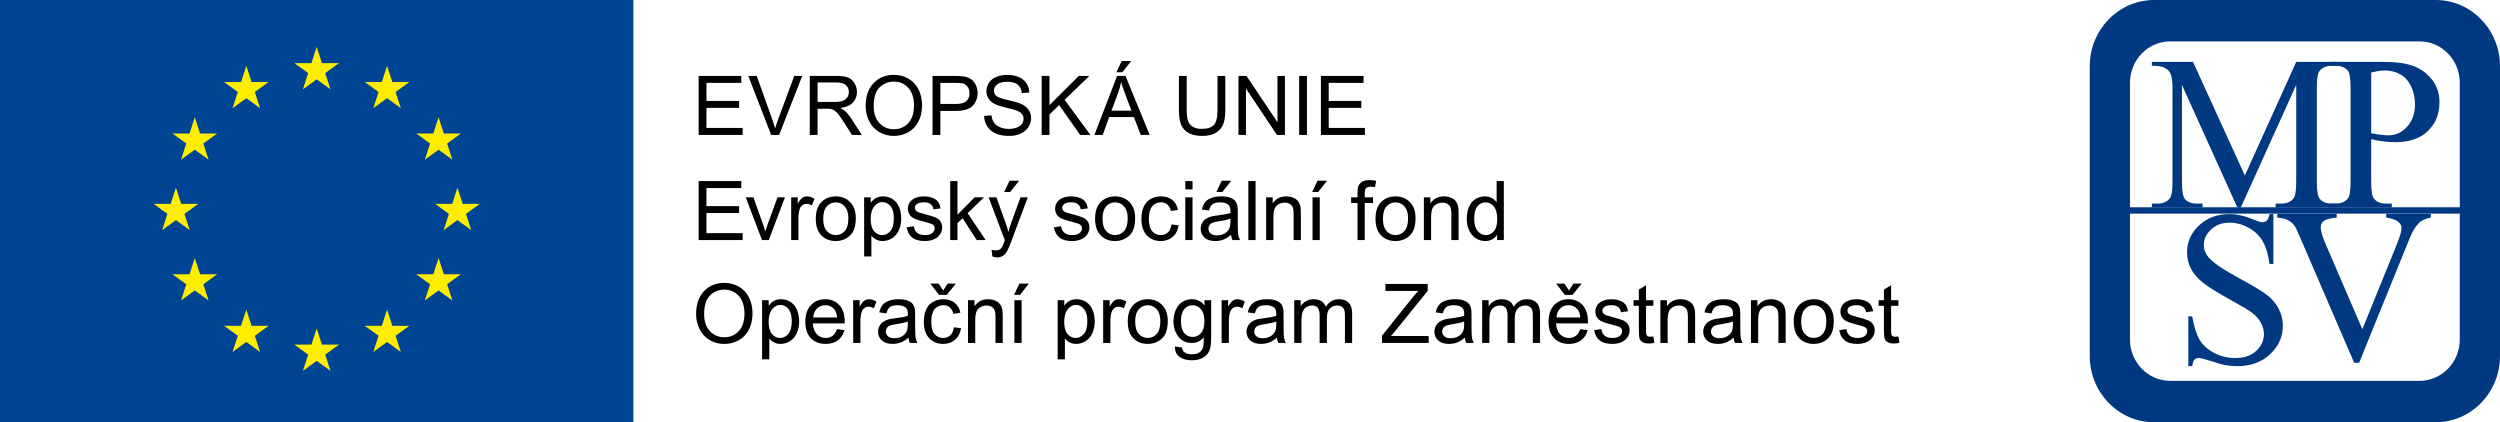
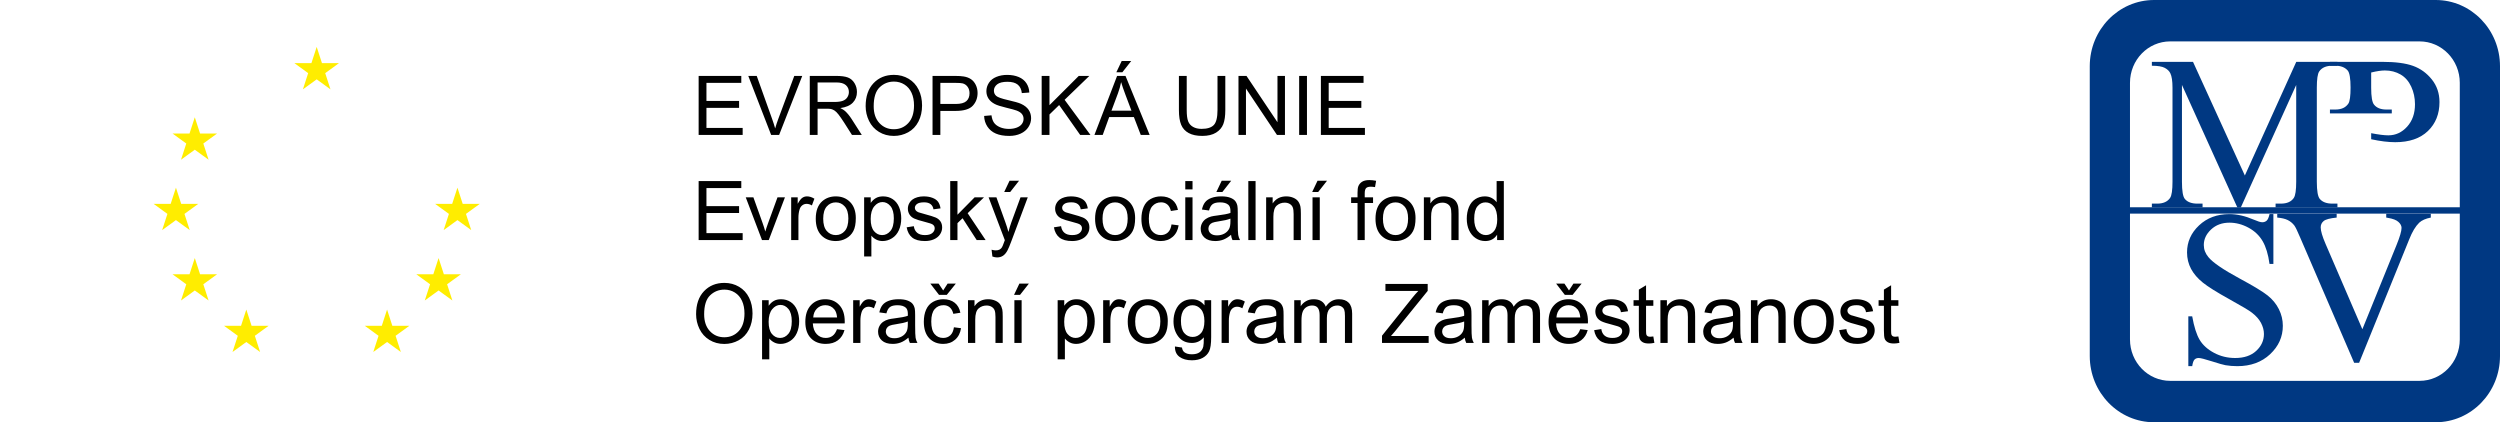
<svg xmlns="http://www.w3.org/2000/svg" xmlns:xlink="http://www.w3.org/1999/xlink" version="1.1" id="Vrstva_1" x="0px" y="0px" width="710.474px" height="120px" viewBox="0 0 710.474 120" enable-background="new 0 0 710.474 120" xml:space="preserve">
  <g>
-     <rect fill="#004494" width="180" height="120" />
    <polygon fill="#FFED00" points="90,22.547 93.919,25.394 92.422,20.788 96.34,17.939 91.497,17.939 90,13.334 88.503,17.939    83.66,17.939 87.578,20.788 86.082,25.394  " />
-     <polygon fill="#FFED00" points="70,27.905 73.919,30.753 72.422,26.146 76.34,23.299 71.497,23.299 70,18.692 68.503,23.299    63.66,23.299 67.578,26.146 66.082,30.753  " />
    <polygon fill="#FFED00" points="55.359,42.547 59.277,45.394 57.781,40.787 61.699,37.939 56.856,37.939 55.359,33.334    53.862,37.939 49.019,37.939 52.937,40.787 51.441,45.394  " />
    <polygon fill="#FFED00" points="50,62.547 53.918,65.394 52.422,60.788 56.34,57.939 51.497,57.939 50,53.334 48.503,57.939    43.66,57.939 47.578,60.788 46.081,65.394  " />
    <polygon fill="#FFED00" points="130,62.547 133.918,65.394 132.422,60.788 136.34,57.939 131.497,57.939 130,53.334    128.503,57.939 123.66,57.939 127.578,60.788 126.082,65.394  " />
-     <polygon fill="#FFED00" points="124.641,42.547 128.559,45.394 127.063,40.787 130.981,37.939 126.138,37.939 124.641,33.334    123.144,37.939 118.301,37.939 122.219,40.787 120.722,45.394  " />
-     <polygon fill="#FFED00" points="110,27.905 113.918,30.753 112.422,26.146 116.34,23.299 111.497,23.299 110,18.692    108.503,23.299 103.66,23.299 107.578,26.146 106.082,30.753  " />
    <polygon fill="#FFED00" points="124.641,82.547 128.559,85.394 127.063,80.788 130.981,77.939 126.138,77.939 124.641,73.334    123.144,77.939 118.301,77.939 122.219,80.788 120.722,85.394  " />
    <polygon fill="#FFED00" points="110,97.188 113.918,100.034 112.422,95.429 116.34,92.581 111.497,92.581 110,87.975    108.503,92.581 103.66,92.581 107.578,95.429 106.082,100.034  " />
-     <polygon fill="#FFED00" points="90,102.547 93.919,105.394 92.422,100.788 96.34,97.939 91.497,97.939 90,93.334 88.503,97.939    83.66,97.939 87.578,100.788 86.082,105.394  " />
    <polygon fill="#FFED00" points="70,97.188 73.919,100.034 72.422,95.429 76.34,92.581 71.497,92.581 70,87.975 68.503,92.581    63.66,92.581 67.578,95.429 66.082,100.034  " />
    <polygon fill="#FFED00" points="55.359,82.547 59.277,85.394 57.781,80.788 61.699,77.939 56.856,77.939 55.359,73.334    53.862,77.939 49.019,77.939 52.937,80.788 51.441,85.394  " />
    <g>
      <defs>
        <rect id="SVGID_1_" width="710.474" height="120" />
      </defs>
      <clipPath id="SVGID_2_">
        <use xlink:href="#SVGID_1_" overflow="visible" />
      </clipPath>
      <path clip-path="url(#SVGID_2_)" fill="#003882" d="M692.186,0h-80.011c-10.103,0-18.288,8.428-18.288,18.822v82.351    c0,10.398,8.186,18.826,18.288,18.826h80.011c10.103,0,18.289-8.428,18.289-18.826V18.822C710.475,8.428,702.285,0,692.186,0     M699.044,96.468c0,6.498-5.121,11.765-11.432,11.765h-70.866c-6.313,0-11.427-5.267-11.427-11.765V23.528    c0-6.497,5.116-11.764,11.427-11.764h70.866c6.315,0,11.432,5.267,11.432,11.764V96.468z" />
    </g>
    <rect x="604.747" y="58.902" fill="#003882" width="99.138" height="1.808" />
    <g>
      <defs>
        <rect id="SVGID_3_" width="710.474" height="120" />
      </defs>
      <clipPath id="SVGID_4_">
        <use xlink:href="#SVGID_3_" overflow="visible" />
      </clipPath>
      <path clip-path="url(#SVGID_4_)" fill="#003882" d="M635.836,58.969l-15.747-34.824v27.5c0,2.621,0.274,4.254,0.83,4.905    c0.742,0.882,1.935,1.321,3.576,1.321h1.45v1.098h-14.406v-1.098h1.473c1.738,0,2.976-0.544,3.712-1.637    c0.45-0.667,0.677-2.2,0.677-4.59V24.908c0-1.884-0.205-3.247-0.615-4.085c-0.285-0.606-0.808-1.116-1.564-1.526    c-0.756-0.408-1.981-0.613-3.682-0.613v-1.101h11.693l14.734,32.296l14.607-32.296h11.703v1.098h-1.443    c-1.76,0-3.007,0.545-3.743,1.635c-0.448,0.669-0.672,2.202-0.672,4.591v26.736c0,2.62,0.284,4.254,0.857,4.905    c0.752,0.882,1.942,1.321,3.558,1.321h1.443v1.098h-17.578v-1.098h1.472c1.761,0,2.994-0.544,3.712-1.637    c0.449-0.667,0.676-2.2,0.676-4.59V24.145l-15.748,34.824H635.836z" />
-       <path clip-path="url(#SVGID_4_)" fill="#003882" d="M673.865,20.606c1.579-0.387,2.881-0.581,3.9-0.581    c1.659,0,3.144,0.386,4.456,1.146c1.309,0.765,2.317,1.918,3.026,3.457c0.71,1.54,1.068,3.202,1.068,4.998    c0,2.607-0.744,4.733-2.235,6.372c-1.493,1.642-3.267,2.462-5.324,2.462c-0.579,0-1.276-0.049-2.087-0.151    c-0.81-0.103-1.744-0.256-2.805-0.46V20.606z M677.521,40.203c1.147,0.14,2.206,0.208,3.177,0.208    c3.988,0,7.083-1.056,9.281-3.168c2.199-2.115,3.296-4.856,3.296-8.229c0-2.479-0.726-4.622-2.172-6.433    c-1.448-1.806-3.225-3.093-5.33-3.857c-2.106-0.758-4.991-1.143-8.654-1.143h-14.974v1.099h1.548c1.538,0,2.701,0.452,3.49,1.35    c0.548,0.635,0.823,2.26,0.823,4.877v26.736c0,2.373-0.205,3.876-0.607,4.507c-0.749,1.145-1.984,1.717-3.706,1.717h-1.548v1.097    h17.578v-1.097h-1.546c-1.559,0-2.715-0.448-3.462-1.352c-0.57-0.632-0.85-2.259-0.85-4.874V39.567    C675.154,39.851,676.373,40.06,677.521,40.203" />
+       <path clip-path="url(#SVGID_4_)" fill="#003882" d="M673.865,20.606c1.579-0.387,2.881-0.581,3.9-0.581    c1.659,0,3.144,0.386,4.456,1.146c1.309,0.765,2.317,1.918,3.026,3.457c0.71,1.54,1.068,3.202,1.068,4.998    c0,2.607-0.744,4.733-2.235,6.372c-1.493,1.642-3.267,2.462-5.324,2.462c-0.579,0-1.276-0.049-2.087-0.151    c-0.81-0.103-1.744-0.256-2.805-0.46V20.606z M677.521,40.203c1.147,0.14,2.206,0.208,3.177,0.208    c3.988,0,7.083-1.056,9.281-3.168c2.199-2.115,3.296-4.856,3.296-8.229c0-2.479-0.726-4.622-2.172-6.433    c-1.448-1.806-3.225-3.093-5.33-3.857c-2.106-0.758-4.991-1.143-8.654-1.143h-14.974v1.099h1.548c1.538,0,2.701,0.452,3.49,1.35    c0.548,0.635,0.823,2.26,0.823,4.877c0,2.373-0.205,3.876-0.607,4.507c-0.749,1.145-1.984,1.717-3.706,1.717h-1.548v1.097    h17.578v-1.097h-1.546c-1.559,0-2.715-0.448-3.462-1.352c-0.57-0.632-0.85-2.259-0.85-4.874V39.567    C675.154,39.851,676.373,40.06,677.521,40.203" />
      <path clip-path="url(#SVGID_4_)" fill="#003882" d="M646.073,60.838v14.164h-1.099c-0.369-2.711-1.024-4.872-1.961-6.476    c-0.939-1.608-2.28-2.884-4.027-3.826c-1.746-0.948-3.546-1.419-5.404-1.419c-2.102,0-3.843,0.647-5.221,1.938    c-1.378,1.292-2.063,2.762-2.063,4.409c0,1.266,0.437,2.412,1.313,3.452c1.243,1.528,4.219,3.558,8.929,6.101    c3.852,2.075,6.477,3.666,7.875,4.771c1.397,1.106,2.47,2.411,3.218,3.913c0.749,1.501,1.124,3.071,1.124,4.716    c0,3.126-1.201,5.816-3.615,8.08c-2.41,2.264-5.521,3.396-9.325,3.396c-1.181,0-2.301-0.094-3.356-0.271    c-0.611-0.106-1.905-0.471-3.877-1.104c-1.975-0.631-3.215-0.946-3.724-0.946c-0.508,0-0.91,0.15-1.206,0.45    c-0.295,0.306-0.51,0.924-0.654,1.872h-1.101V89.897H623c0.529,2.978,1.237,5.206,2.123,6.687    c0.887,1.481,2.247,2.707,4.081,3.688c1.833,0.98,3.842,1.469,6.023,1.469c2.526,0,4.513-0.677,5.974-2.032    c1.46-1.354,2.187-2.951,2.187-4.797c0-1.03-0.273-2.063-0.815-3.109c-0.547-1.042-1.397-2.018-2.568-2.92    c-0.762-0.616-2.914-1.898-6.444-3.852c-3.535-1.954-6.037-3.521-7.511-4.7c-1.476-1.177-2.598-2.481-3.366-3.904    c-0.763-1.419-1.15-2.985-1.15-4.697c0-2.969,1.134-5.523,3.402-7.667c2.27-2.144,5.143-3.218,8.623-3.218    c2.176,0,4.487,0.527,6.928,1.575c1.14,0.492,1.942,0.742,2.409,0.742c0.507,0,0.931-0.149,1.27-0.458    c0.338-0.309,0.605-0.929,0.809-1.859h1.101V60.838z" />
      <path clip-path="url(#SVGID_4_)" fill="#003882" d="M690.813,60.735v1.099c-1.444,0.271-2.539,0.756-3.287,1.44    c-1.058,1.027-2.002,2.594-2.835,4.706l-14.25,35.115h-1.415l-15.339-35.589c-0.794-1.88-1.353-3.029-1.679-3.449    c-0.507-0.65-1.126-1.154-1.857-1.519c-0.734-0.366-1.728-0.603-2.986-0.705v-1.099h16.893v1.099    c-1.89,0.181-3.117,0.51-3.686,0.972c-0.568,0.469-0.853,1.064-0.853,1.8c0,1.013,0.467,2.596,1.399,4.749l10.441,24.215    l9.702-23.911c0.955-2.354,1.435-3.986,1.435-4.901c0-0.586-0.295-1.152-0.886-1.689c-0.59-0.539-1.573-0.923-2.953-1.144    c-0.103-0.02-0.275-0.051-0.516-0.093v-1.098h12.671V60.735z" />
      <path clip-path="url(#SVGID_4_)" d="M401.341,84.662L392.752,95.4v2.06h13.256v-1.979h-10.706l1.02-1.179l9.412-11.631v-1.979    h-12.009v1.979h9.355C402.53,83.236,401.952,83.899,401.341,84.662 M369.649,85.313h-1.841V97.46h2.059v-6.303    c0-1.104,0.11-1.952,0.332-2.538c0.22-0.588,0.578-1.033,1.067-1.339c0.492-0.305,1.029-0.458,1.609-0.458    c0.762,0,1.311,0.229,1.645,0.688c0.338,0.457,0.505,1.144,0.505,2.059v7.892h2.058v-7.058c0-1.25,0.282-2.16,0.848-2.727    c0.564-0.569,1.272-0.854,2.126-0.854c0.474,0,0.886,0.111,1.235,0.332c0.352,0.223,0.593,0.514,0.727,0.875    c0.134,0.362,0.201,0.955,0.201,1.779v7.651h2.046v-8.339c0-1.387-0.324-2.414-0.973-3.081c-0.647-0.668-1.573-1.001-2.779-1.001    c-1.539,0-2.789,0.709-3.75,2.127c-0.237-0.671-0.642-1.192-1.218-1.566c-0.575-0.373-1.314-0.561-2.213-0.561    c-0.809,0-1.529,0.181-2.161,0.543c-0.634,0.362-1.142,0.842-1.522,1.436V85.313z M373.006,68.228h2.061V56.081h-2.061V68.228z     M356.444,94.199c0-0.357,0.095-0.684,0.286-0.978c0.19-0.293,0.461-0.517,0.813-0.669c0.35-0.152,0.949-0.29,1.795-0.411    c1.494-0.214,2.615-0.473,3.361-0.778v0.755c0,0.907-0.109,1.595-0.33,2.06c-0.29,0.602-0.743,1.076-1.362,1.423    c-0.616,0.348-1.322,0.52-2.116,0.52c-0.8,0-1.407-0.182-1.822-0.548C356.652,95.205,356.444,94.748,356.444,94.199     M354.655,92.627c-0.271,0.492-0.406,1.035-0.406,1.63c0,1.015,0.357,1.847,1.075,2.5c0.716,0.65,1.743,0.977,3.077,0.977    c0.807,0,1.563-0.133,2.27-0.398c0.704-0.269,1.439-0.726,2.201-1.374c0.061,0.571,0.199,1.071,0.411,1.499h2.15    c-0.261-0.466-0.434-0.951-0.521-1.458c-0.088-0.509-0.13-1.719-0.13-3.632v-2.746c0-0.913-0.036-1.547-0.104-1.897    c-0.123-0.564-0.337-1.031-0.643-1.401c-0.303-0.37-0.779-0.676-1.429-0.92c-0.648-0.245-1.49-0.366-2.527-0.366    c-1.044,0-1.964,0.144-2.756,0.43c-0.793,0.286-1.4,0.692-1.818,1.223c-0.42,0.53-0.722,1.225-0.904,2.087l2.013,0.274    c0.222-0.86,0.562-1.461,1.024-1.801c0.461-0.34,1.176-0.509,2.145-0.509c1.037,0,1.817,0.232,2.344,0.697    c0.389,0.343,0.583,0.936,0.583,1.773c0,0.076-0.004,0.255-0.012,0.537c-0.783,0.274-2.009,0.511-3.67,0.709    c-0.817,0.1-1.427,0.202-1.83,0.309c-0.549,0.152-1.043,0.377-1.48,0.675C355.279,91.74,354.925,92.136,354.655,92.627     M354.76,68.228h2.061V51.462h-2.061V68.228z M349.024,85.313h-1.854V97.46h2.058v-6.359c0-0.869,0.115-1.67,0.346-2.402    c0.15-0.479,0.405-0.854,0.766-1.127c0.358-0.27,0.763-0.405,1.212-0.405c0.503,0,1.007,0.148,1.509,0.446l0.71-1.91    c-0.718-0.441-1.422-0.663-2.115-0.663c-0.481,0-0.92,0.138-1.321,0.411c-0.4,0.274-0.836,0.843-1.309,1.704V85.313z     M338.939,95.756c-0.953,0-1.746-0.367-2.379-1.099c-0.635-0.732-0.949-1.894-0.949-3.487c0-1.465,0.32-2.568,0.961-3.313    c0.64-0.743,1.418-1.114,2.332-1.114c0.932,0,1.726,0.377,2.385,1.131c0.659,0.756,0.99,1.877,0.99,3.364    c0,1.555-0.321,2.696-0.961,3.425C340.678,95.391,339.884,95.756,338.939,95.756 M338.745,97.46c1.342,0,2.462-0.53,3.363-1.591    c0.007,1.343-0.043,2.224-0.15,2.643c-0.183,0.687-0.533,1.22-1.052,1.601s-1.255,0.572-2.208,0.572    c-0.883,0-1.581-0.191-2.093-0.572c-0.382-0.282-0.613-0.731-0.696-1.349l-2.002-0.298c-0.031,1.311,0.4,2.294,1.292,2.944    c0.892,0.652,2.063,0.979,3.511,0.979c1.219,0,2.248-0.23,3.083-0.688c0.834-0.457,1.445-1.081,1.83-1.87    c0.385-0.788,0.577-2.129,0.577-4.02V85.313h-1.898v1.464c-0.932-1.159-2.111-1.738-3.546-1.738c-1.075,0-2.011,0.267-2.808,0.801    c-0.796,0.533-1.405,1.291-1.825,2.27c-0.418,0.98-0.628,2.049-0.628,3.209c0,1.686,0.457,3.129,1.373,4.334    C335.782,96.857,337.076,97.46,338.745,97.46 M338.904,56.081h-2.059v12.146h2.059V56.081z M336.846,53.828h2.059v-2.366h-2.059    V53.828z M322.609,91.386c0-1.556,0.338-2.717,1.017-3.487s1.533-1.155,2.562-1.155c1.014,0,1.863,0.388,2.545,1.161    s1.024,1.911,1.024,3.414c0,1.593-0.341,2.779-1.019,3.556c-0.68,0.778-1.529,1.167-2.551,1.167c-1.028,0-1.883-0.387-2.562-1.16    C322.947,94.106,322.609,92.941,322.609,91.386 M322.368,86.389c-1.251,1.083-1.876,2.749-1.876,4.997    c0,2.052,0.523,3.623,1.572,4.713c1.048,1.09,2.424,1.635,4.123,1.635c1.061,0,2.038-0.248,2.934-0.743    c0.896-0.496,1.579-1.19,2.048-2.087c0.469-0.896,0.702-2.126,0.702-3.688c0-1.929-0.529-3.44-1.589-4.535    c-1.061-1.094-2.424-1.641-4.095-1.641C324.686,85.039,323.412,85.488,322.368,86.389 M315.358,85.313h-1.853V97.46h2.059v-6.359    c0-0.869,0.111-1.67,0.342-2.402c0.151-0.479,0.409-0.854,0.766-1.127c0.358-0.27,0.763-0.405,1.214-0.405    c0.502,0,1.008,0.148,1.509,0.446l0.708-1.91c-0.715-0.441-1.419-0.663-2.115-0.663c-0.479,0-0.918,0.138-1.318,0.411    c-0.401,0.274-0.837,0.843-1.311,1.704V85.313z M313.329,62.154c0-1.555,0.339-2.718,1.017-3.488    c0.68-0.77,1.533-1.154,2.563-1.154c1.013,0,1.862,0.387,2.544,1.161c0.683,0.772,1.024,1.911,1.024,3.413    c0,1.594-0.34,2.779-1.019,3.557c-0.679,0.778-1.529,1.167-2.55,1.167c-1.029,0-1.883-0.387-2.563-1.161    C313.668,64.874,313.329,63.71,313.329,62.154 M313.088,57.156c-1.251,1.083-1.875,2.749-1.875,4.998    c0,2.052,0.524,3.622,1.571,4.712c1.049,1.091,2.424,1.636,4.124,1.636c1.06,0,2.038-0.248,2.933-0.743    c0.897-0.496,1.579-1.191,2.048-2.087c0.47-0.896,0.702-2.126,0.702-3.689c0-1.928-0.529-3.439-1.589-4.534    c-1.06-1.094-2.423-1.641-4.094-1.641C315.406,55.808,314.132,56.257,313.088,57.156 M302.1,59.786    c-0.169-0.213-0.252-0.452-0.252-0.72c0-0.42,0.202-0.785,0.605-1.098c0.405-0.313,1.079-0.47,2.024-0.47    c0.802,0,1.421,0.177,1.859,0.526c0.438,0.352,0.703,0.84,0.794,1.464l2.013-0.273c-0.13-0.785-0.365-1.412-0.709-1.881    c-0.343-0.471-0.875-0.842-1.596-1.116c-0.72-0.274-1.557-0.411-2.509-0.411c-0.634,0-1.228,0.081-1.779,0.245    c-0.553,0.164-0.99,0.365-1.309,0.601c-0.428,0.307-0.766,0.689-1.014,1.15c-0.247,0.461-0.37,0.962-0.37,1.503    c0,0.595,0.148,1.138,0.45,1.63s0.744,0.877,1.326,1.155c0.584,0.278,1.63,0.607,3.141,0.988c1.12,0.283,1.821,0.516,2.104,0.698    c0.405,0.268,0.607,0.633,0.607,1.099c0,0.519-0.23,0.97-0.688,1.354s-1.159,0.578-2.104,0.578c-0.938,0-1.668-0.218-2.19-0.653    c-0.521-0.433-0.84-1.058-0.955-1.875l-2.036,0.32c0.229,1.289,0.757,2.261,1.585,2.917c0.826,0.655,2.029,0.983,3.608,0.983    c0.953,0,1.807-0.165,2.561-0.497c0.756-0.331,1.333-0.802,1.733-1.407c0.4-0.606,0.6-1.253,0.6-1.938    c0-0.7-0.163-1.289-0.49-1.762c-0.329-0.472-0.78-0.833-1.355-1.08c-0.576-0.248-1.592-0.566-3.048-0.955    c-1.007-0.274-1.613-0.45-1.819-0.525C302.529,60.191,302.267,60.009,302.1,59.786 M290.336,85.313h-2.059V97.46h2.059V85.313z     M289.696,80.602l-1.521,3.203h1.704l2.516-3.203H289.696z M283.355,73.157c0.655,0,1.22-0.159,1.692-0.475    c0.473-0.317,0.893-0.814,1.259-1.493c0.274-0.503,0.659-1.422,1.155-2.756l4.621-12.353h-2.059l-2.598,7.079    c-0.328,0.901-0.609,1.823-0.846,2.769c-0.26-0.983-0.553-1.921-0.881-2.814l-2.527-7.033h-2.219l4.608,12.17    c-0.084,0.221-0.145,0.388-0.183,0.503c-0.29,0.815-0.499,1.326-0.629,1.532c-0.175,0.274-0.4,0.487-0.674,0.641    c-0.275,0.151-0.641,0.229-1.098,0.229c-0.336,0-0.729-0.061-1.179-0.184l0.23,1.933    C282.516,73.072,282.958,73.157,283.355,73.157 M287.083,54.572l2.517-3.203H286.9l-1.521,3.203H287.083z M276.945,85.313h-1.852    V97.46h2.058v-6.635c0-1.555,0.318-2.61,0.955-3.167c0.636-0.557,1.393-0.836,2.27-0.836c0.549,0,1.027,0.125,1.436,0.372    c0.407,0.248,0.691,0.58,0.852,0.996c0.159,0.415,0.24,1.042,0.24,1.88v7.39h2.058v-7.469c0-0.953-0.038-1.62-0.114-2.001    c-0.122-0.588-0.335-1.095-0.641-1.521c-0.304-0.428-0.764-0.772-1.378-1.035c-0.614-0.263-1.287-0.395-2.018-0.395    c-1.685,0-2.974,0.667-3.866,2.001V85.313z M263.193,87.99c-0.435,0.983-0.652,2.13-0.652,3.441c0,2.029,0.505,3.586,1.516,4.672    c1.01,1.087,2.346,1.63,4.008,1.63c1.327,0,2.445-0.394,3.356-1.184c0.911-0.788,1.478-1.88,1.699-3.276l-2.025-0.264    c-0.144,1.03-0.488,1.793-1.029,2.288c-0.541,0.496-1.216,0.743-2.024,0.743c-1.007,0-1.823-0.369-2.447-1.109    c-0.625-0.739-0.939-1.924-0.939-3.556c0-1.609,0.325-2.786,0.973-3.529c0.648-0.744,1.491-1.115,2.528-1.115    c0.686,0,1.271,0.206,1.755,0.617c0.484,0.413,0.822,1.027,1.013,1.842l2.001-0.309c-0.236-1.228-0.774-2.175-1.613-2.842    c-0.839-0.668-1.917-1.001-3.236-1.001c-1.046,0-2.011,0.245-2.9,0.737C264.289,86.269,263.628,87.006,263.193,87.99     M269.06,83.805l2.573-3.203H269.3l-1.258,1.944l-1.293-1.944h-2.355l2.47,3.203H269.06z M251.736,94.199    c0-0.357,0.095-0.684,0.286-0.978c0.19-0.293,0.46-0.517,0.812-0.669c0.351-0.152,0.949-0.29,1.795-0.411    c1.495-0.214,2.615-0.473,3.363-0.778v0.755c0,0.907-0.111,1.595-0.332,2.06c-0.289,0.602-0.744,1.076-1.361,1.423    c-0.618,0.348-1.323,0.52-2.116,0.52c-0.8,0-1.409-0.182-1.824-0.548C251.944,95.205,251.736,94.748,251.736,94.199     M249.946,92.627c-0.271,0.492-0.406,1.035-0.406,1.63c0,1.015,0.359,1.847,1.075,2.5c0.717,0.65,1.742,0.977,3.076,0.977    c0.809,0,1.565-0.133,2.27-0.398c0.706-0.269,1.44-0.726,2.202-1.374c0.061,0.571,0.199,1.071,0.412,1.499h2.151    c-0.26-0.466-0.434-0.951-0.521-1.458c-0.088-0.509-0.132-1.719-0.132-3.632v-2.746c0-0.913-0.034-1.547-0.104-1.897    c-0.122-0.564-0.335-1.031-0.64-1.401c-0.305-0.37-0.782-0.676-1.43-0.92c-0.648-0.245-1.49-0.366-2.527-0.366    c-1.044,0-1.963,0.144-2.756,0.43c-0.794,0.286-1.4,0.692-1.819,1.223s-0.72,1.225-0.903,2.087l2.013,0.274    c0.221-0.86,0.562-1.461,1.023-1.801c0.461-0.34,1.176-0.509,2.144-0.509c1.037,0,1.819,0.232,2.345,0.697    c0.389,0.343,0.584,0.936,0.584,1.773c0,0.076-0.004,0.255-0.012,0.537c-0.786,0.274-2.009,0.511-3.671,0.709    c-0.816,0.1-1.426,0.202-1.831,0.309c-0.548,0.152-1.042,0.377-1.481,0.675C250.571,91.74,250.216,92.136,249.946,92.627     M244.315,85.313h-1.853V97.46h2.059v-6.359c0-0.869,0.113-1.67,0.343-2.402c0.152-0.479,0.407-0.854,0.766-1.127    c0.358-0.27,0.762-0.405,1.212-0.405c0.504,0,1.007,0.148,1.51,0.446l0.709-1.91c-0.716-0.441-1.422-0.663-2.116-0.663    c-0.48,0-0.921,0.138-1.32,0.411c-0.401,0.274-0.838,0.843-1.31,1.704V85.313z M240.077,65.643    c-0.679,0.778-1.529,1.167-2.551,1.167c-1.028,0-1.882-0.387-2.561-1.161c-0.679-0.774-1.018-1.938-1.018-3.494    c0-1.555,0.339-2.718,1.018-3.488c0.679-0.77,1.533-1.154,2.561-1.154c1.015,0,1.863,0.387,2.545,1.161    c0.682,0.772,1.023,1.911,1.023,3.413C241.094,63.68,240.755,64.865,240.077,65.643 M237.526,68.502    c1.061,0,2.038-0.248,2.934-0.743c0.896-0.496,1.578-1.191,2.048-2.087c0.468-0.896,0.703-2.126,0.703-3.689    c0-1.928-0.53-3.439-1.591-4.534c-1.059-1.094-2.424-1.641-4.094-1.641c-1.501,0-2.775,0.449-3.82,1.349    c-1.25,1.083-1.875,2.749-1.875,4.998c0,2.052,0.524,3.622,1.573,4.712C234.452,67.957,235.826,68.502,237.526,68.502     M231.108,90.22c0.069-1.06,0.425-1.906,1.07-2.539c0.643-0.632,1.438-0.949,2.383-0.949c1.045,0,1.896,0.396,2.551,1.189    c0.427,0.512,0.687,1.276,0.778,2.299H231.108z M230.444,86.731c-1.052,1.129-1.578,2.714-1.578,4.758    c0,1.976,0.52,3.509,1.561,4.604c1.041,1.094,2.45,1.641,4.227,1.641c1.41,0,2.569-0.343,3.476-1.029    c0.907-0.687,1.528-1.649,1.863-2.893l-2.126-0.264c-0.312,0.87-0.736,1.503-1.27,1.898c-0.533,0.396-1.178,0.595-1.933,0.595    c-1.013,0-1.86-0.354-2.538-1.063c-0.679-0.709-1.056-1.731-1.133-3.065h9.058c0.008-0.243,0.012-0.427,0.012-0.549    c0-2.005-0.515-3.56-1.545-4.666c-1.029-1.105-2.355-1.658-3.979-1.658C232.861,85.039,231.497,85.604,230.444,86.731     M218.436,91.455c0-1.563,0.337-2.755,1.012-3.574c0.675-0.819,1.451-1.229,2.328-1.229c0.885,0,1.645,0.385,2.282,1.156    c0.636,0.77,0.954,1.928,0.954,3.476c0,1.624-0.326,2.823-0.977,3.598c-0.652,0.773-1.436,1.16-2.351,1.16    c-0.899,0-1.666-0.373-2.298-1.12C218.753,94.174,218.436,93.018,218.436,91.455 M218.448,85.313h-1.875v16.8h2.057V96.2    c0.352,0.443,0.8,0.811,1.345,1.099c0.545,0.29,1.161,0.435,1.846,0.435c0.939,0,1.832-0.265,2.682-0.794    c0.85-0.53,1.499-1.293,1.944-2.288c0.447-0.995,0.669-2.114,0.669-3.356c0-1.158-0.202-2.225-0.605-3.196    c-0.405-0.972-1.003-1.726-1.796-2.259c-0.793-0.534-1.708-0.801-2.745-0.801c-0.792,0-1.468,0.154-2.024,0.464    c-0.557,0.308-1.056,0.771-1.498,1.389V85.313z M198.545,38.34h12.512v-1.979h-10.293v-5.707h9.275v-1.967h-9.275v-5.136h9.904    v-1.979h-12.123V38.34z M198.545,68.228h12.512v-1.979h-10.293v-5.708h9.275v-1.966h-9.275v-5.136h9.904v-1.978h-12.123V68.228z     M211.572,89.088c0,2.156-0.54,3.823-1.618,4.998c-1.08,1.174-2.454,1.761-4.124,1.761c-1.639,0-3.002-0.581-4.088-1.744    c-1.087-1.163-1.63-2.754-1.63-4.774c0-2.523,0.566-4.324,1.699-5.404c1.132-1.078,2.482-1.618,4.054-1.618    c1.104,0,2.102,0.28,2.991,0.84c0.887,0.561,1.563,1.35,2.023,2.368C211.341,86.531,211.572,87.723,211.572,89.088     M212.881,84.599c-0.652-1.322-1.599-2.354-2.842-3.093c-1.243-0.74-2.638-1.11-4.185-1.11c-2.365,0-4.293,0.788-5.788,2.362    s-2.242,3.753-2.242,6.536c0,1.472,0.321,2.865,0.961,4.186c0.641,1.319,1.582,2.36,2.825,3.122    c1.243,0.762,2.653,1.144,4.232,1.144c1.456,0,2.813-0.346,4.072-1.034c1.257-0.691,2.23-1.706,2.915-3.049    c0.687-1.342,1.03-2.862,1.03-4.563C213.859,87.422,213.533,85.922,212.881,84.599 M214.106,56.081h-2.172l4.62,12.146h1.921    l4.598-12.146h-2.116l-2.699,7.411c-0.328,0.9-0.584,1.67-0.766,2.311c-0.237-0.847-0.496-1.662-0.779-2.447L214.106,56.081z     M221.424,38.34l6.565-16.767h-2.264l-4.529,12.181c-0.343,0.915-0.645,1.83-0.904,2.745c-0.237-0.854-0.53-1.769-0.881-2.745    l-4.357-12.181h-2.402l6.497,16.767H221.424z M231.444,56.471c-0.716-0.442-1.423-0.663-2.116-0.663    c-0.481,0-0.921,0.137-1.321,0.411c-0.4,0.274-0.837,0.843-1.31,1.704v-1.842h-1.852v12.146h2.059v-6.359    c0-0.869,0.113-1.67,0.343-2.4c0.152-0.481,0.407-0.856,0.766-1.128c0.358-0.271,0.762-0.405,1.212-0.405    c0.504,0,1.007,0.147,1.509,0.446L231.444,56.471z M237.119,28.974h-4.769v-5.547h5.306c1.242,0,2.152,0.256,2.728,0.767    c0.575,0.51,0.863,1.163,0.863,1.955c0,0.542-0.149,1.043-0.446,1.504c-0.297,0.462-0.731,0.797-1.303,1.006    C238.926,28.868,238.132,28.974,237.119,28.974 M240.149,31.547c-0.305-0.275-0.751-0.553-1.338-0.835    c1.609-0.222,2.798-0.739,3.568-1.556c0.77-0.815,1.156-1.817,1.156-3.008c0-0.923-0.233-1.765-0.698-2.527    c-0.466-0.763-1.086-1.295-1.864-1.596c-0.778-0.301-1.914-0.452-3.409-0.452h-7.434V38.34h2.22v-7.445h2.573    c0.572,0,0.983,0.027,1.235,0.081c0.343,0.083,0.681,0.231,1.012,0.445c0.332,0.214,0.707,0.587,1.127,1.122    c0.419,0.532,0.953,1.303,1.601,2.309l2.218,3.488h2.791l-2.917-4.563C241.412,32.885,240.797,32.142,240.149,31.547     M247.44,62.224c0-1.563,0.338-2.755,1.012-3.574c0.676-0.82,1.452-1.229,2.328-1.229c0.885,0,1.645,0.385,2.282,1.155    c0.636,0.771,0.954,1.929,0.954,3.477c0,1.624-0.326,2.822-0.977,3.597c-0.652,0.774-1.436,1.161-2.351,1.161    c-0.899,0-1.666-0.374-2.298-1.121C247.757,64.941,247.44,63.786,247.44,62.224 M247.452,56.081h-1.875v16.801h2.058V66.97    c0.351,0.441,0.799,0.808,1.344,1.098c0.545,0.289,1.161,0.435,1.846,0.435c0.939,0,1.833-0.265,2.683-0.795    c0.85-0.529,1.498-1.293,1.944-2.287c0.446-0.995,0.669-2.114,0.669-3.357c0-1.158-0.203-2.224-0.606-3.197    c-0.405-0.971-1.003-1.724-1.795-2.258c-0.794-0.534-1.709-0.8-2.746-0.8c-0.792,0-1.467,0.154-2.023,0.463    c-0.558,0.308-1.057,0.772-1.499,1.389V56.081z M259.755,29.969c0,2.157-0.54,3.824-1.618,4.998    c-1.08,1.174-2.454,1.761-4.123,1.761c-1.639,0-3.003-0.581-4.089-1.745c-1.086-1.162-1.63-2.754-1.63-4.772    c0-2.524,0.566-4.325,1.699-5.405c1.132-1.078,2.483-1.618,4.054-1.618c1.105,0,2.102,0.28,2.991,0.84    c0.888,0.562,1.563,1.351,2.024,2.368C259.525,27.412,259.755,28.604,259.755,29.969 M261.013,34.544    c0.686-1.343,1.029-2.863,1.029-4.564c0-1.677-0.325-3.177-0.978-4.5c-0.651-1.323-1.599-2.354-2.842-3.094    c-1.243-0.739-2.638-1.109-4.185-1.109c-2.364,0-4.293,0.788-5.788,2.362c-1.494,1.575-2.241,3.753-2.241,6.535    c0,1.473,0.32,2.866,0.961,4.187c0.641,1.319,1.582,2.359,2.824,3.122c1.243,0.762,2.654,1.145,4.232,1.145    c1.456,0,2.814-0.347,4.072-1.035C259.354,36.9,260.327,35.886,261.013,34.544 M266.584,57.335    c-0.343-0.471-0.875-0.842-1.596-1.116c-0.721-0.274-1.557-0.411-2.51-0.411c-0.633,0-1.226,0.081-1.779,0.245    c-0.552,0.164-0.989,0.365-1.308,0.601c-0.429,0.307-0.765,0.689-1.013,1.15s-0.371,0.962-0.371,1.503    c0,0.595,0.15,1.138,0.451,1.63s0.744,0.877,1.326,1.155c0.584,0.278,1.63,0.607,3.14,0.988c1.121,0.283,1.822,0.516,2.104,0.698    c0.405,0.268,0.607,0.633,0.607,1.099c0,0.519-0.229,0.97-0.687,1.354c-0.457,0.385-1.159,0.578-2.104,0.578    c-0.937,0-1.668-0.218-2.19-0.653c-0.522-0.433-0.841-1.058-0.955-1.875l-2.036,0.32c0.229,1.289,0.757,2.261,1.585,2.917    c0.826,0.655,2.029,0.983,3.607,0.983c0.954,0,1.808-0.165,2.562-0.497c0.755-0.331,1.332-0.802,1.733-1.407    c0.4-0.606,0.6-1.253,0.6-1.938c0-0.7-0.163-1.289-0.491-1.762c-0.329-0.472-0.78-0.833-1.356-1.08    c-0.575-0.248-1.592-0.566-3.048-0.955c-1.006-0.274-1.612-0.45-1.818-0.525c-0.359-0.146-0.622-0.328-0.789-0.551    c-0.168-0.213-0.252-0.452-0.252-0.72c0-0.42,0.203-0.785,0.606-1.098c0.405-0.313,1.079-0.47,2.025-0.47    c0.8,0,1.42,0.177,1.858,0.526c0.438,0.352,0.704,0.84,0.795,1.464l2.013-0.273C267.163,58.431,266.926,57.804,266.584,57.335     M275.529,26.492c0,0.968-0.301,1.72-0.904,2.252c-0.602,0.534-1.62,0.802-3.053,0.802h-4.334v-5.994h4.288    c1.006,0,1.696,0.05,2.07,0.148c0.579,0.161,1.046,0.49,1.401,0.989C275.351,25.189,275.529,25.789,275.529,26.492     M276.455,30.043c0.907-0.987,1.362-2.194,1.362-3.62c0-0.83-0.171-1.594-0.51-2.287c-0.339-0.693-0.787-1.233-1.344-1.618    c-0.556-0.385-1.246-0.646-2.069-0.784c-0.588-0.105-1.438-0.16-2.551-0.16h-6.325V38.34h2.22v-6.816h4.299    C273.908,31.523,275.548,31.03,276.455,30.043 M274.996,60.588l4.644-4.507h-2.665l-4.872,4.941v-9.561h-2.059v16.766h2.059    v-4.815l1.453-1.396l4.014,6.211h2.539L274.996,60.588z M283.107,27.246c-0.435-0.389-0.651-0.885-0.651-1.486    c0-0.693,0.306-1.286,0.919-1.779c0.614-0.491,1.592-0.737,2.935-0.737c1.288,0,2.263,0.271,2.922,0.813    c0.659,0.542,1.046,1.342,1.16,2.4l2.127-0.158c-0.037-0.984-0.312-1.864-0.822-2.643c-0.512-0.777-1.24-1.367-2.19-1.767    c-0.949-0.4-2.046-0.602-3.288-0.602c-1.129,0-2.153,0.191-3.077,0.572c-0.923,0.382-1.624,0.94-2.104,1.676    c-0.481,0.735-0.721,1.527-0.721,2.373c0,0.771,0.197,1.465,0.589,2.087c0.393,0.621,0.989,1.143,1.791,1.562    c0.617,0.329,1.696,0.677,3.236,1.046c1.54,0.371,2.535,0.643,2.985,0.818c0.701,0.268,1.205,0.597,1.509,0.988    c0.307,0.394,0.458,0.854,0.458,1.379c0,0.52-0.158,0.997-0.474,1.436c-0.317,0.438-0.8,0.784-1.447,1.035    s-1.396,0.378-2.242,0.378c-0.953,0-1.811-0.167-2.572-0.498c-0.764-0.332-1.326-0.767-1.688-1.303    c-0.361-0.538-0.592-1.227-0.691-2.065l-2.093,0.183c0.03,1.121,0.338,2.126,0.921,3.015c0.582,0.887,1.387,1.553,2.413,1.995    c1.025,0.442,2.297,0.664,3.814,0.664c1.196,0,2.273-0.22,3.23-0.658s1.691-1.053,2.201-1.842c0.511-0.788,0.768-1.63,0.768-2.521    c0-0.9-0.232-1.695-0.698-2.385c-0.465-0.69-1.187-1.26-2.161-1.71c-0.671-0.305-1.908-0.661-3.712-1.069    S283.534,27.636,283.107,27.246 M309.893,38.34l-7.342-9.974l7.034-6.793h-3.008l-8.327,8.315v-8.315h-2.218V38.34h2.218v-5.81    l2.746-2.676l5.97,8.485H309.893z M309.012,91.283c0,1.624-0.326,2.823-0.977,3.598c-0.652,0.773-1.437,1.16-2.352,1.16    c-0.899,0-1.666-0.373-2.298-1.12c-0.633-0.747-0.95-1.903-0.95-3.466s0.338-2.755,1.013-3.574s1.451-1.229,2.328-1.229    c0.884,0,1.645,0.385,2.281,1.156C308.694,88.577,309.012,89.735,309.012,91.283 M311.117,91.295c0-1.158-0.203-2.225-0.606-3.196    c-0.404-0.972-1.003-1.726-1.796-2.259c-0.793-0.534-1.708-0.801-2.745-0.801c-0.793,0-1.467,0.154-2.023,0.464    c-0.558,0.308-1.057,0.771-1.498,1.389v-1.578h-1.875v16.8h2.057V96.2c0.352,0.443,0.8,0.811,1.344,1.099    c0.546,0.29,1.162,0.435,1.848,0.435c0.938,0,1.832-0.265,2.682-0.794c0.85-0.53,1.499-1.293,1.945-2.288    C310.894,93.656,311.117,92.537,311.117,91.295 M318.954,20.545l2.517-3.202h-2.7l-1.521,3.202H318.954z M321.551,31.454h-5.684    l1.84-4.917c0.389-1.06,0.691-2.128,0.905-3.202c0.258,0.907,0.654,2.066,1.188,3.478L321.551,31.454z M324.192,38.34h2.528    l-6.862-16.767h-2.391l-6.438,16.767h2.355l1.841-5.077h7.012L324.192,38.34z M327.428,65.699    c-0.624-0.738-0.937-1.924-0.937-3.556c0-1.609,0.325-2.785,0.973-3.528c0.647-0.744,1.49-1.116,2.526-1.116    c0.687,0,1.271,0.206,1.756,0.618c0.485,0.412,0.821,1.026,1.012,1.843l2.001-0.311c-0.234-1.227-0.771-2.174-1.612-2.841    c-0.838-0.668-1.918-1.001-3.236-1.001c-1.044,0-2.011,0.245-2.898,0.737c-0.889,0.491-1.55,1.229-1.983,2.214    c-0.436,0.982-0.653,2.13-0.653,3.44c0,2.029,0.505,3.586,1.517,4.672c1.01,1.089,2.347,1.631,4.008,1.631    c1.327,0,2.445-0.395,3.356-1.184c0.912-0.789,1.479-1.881,1.698-3.277l-2.023-0.263c-0.146,1.03-0.487,1.792-1.03,2.287    c-0.541,0.496-1.217,0.744-2.023,0.744C328.87,66.81,328.055,66.439,327.428,65.699 M347.649,35.274    c0.381-0.991,0.571-2.329,0.571-4.013v-9.688h-2.218v9.676c0,2.105-0.348,3.526-1.04,4.267c-0.694,0.74-1.857,1.108-3.489,1.108    c-0.953,0-1.759-0.186-2.418-0.56c-0.661-0.373-1.126-0.906-1.396-1.596c-0.271-0.69-0.406-1.764-0.406-3.22v-9.676h-2.217v9.688    c0,1.774,0.211,3.177,0.64,4.202c0.425,1.025,1.14,1.809,2.14,2.35c0.997,0.542,2.28,0.813,3.853,0.813    c1.617,0,2.921-0.312,3.917-0.933C346.581,37.072,347.268,36.267,347.649,35.274 M347.377,54.572l2.515-3.203h-2.699l-1.521,3.203    H347.377z M349.674,62.887c0,0.907-0.108,1.594-0.331,2.059c-0.289,0.603-0.743,1.076-1.36,1.423    c-0.617,0.348-1.323,0.521-2.117,0.521c-0.799,0-1.408-0.184-1.822-0.549c-0.416-0.366-0.624-0.823-0.624-1.373    c0-0.358,0.095-0.685,0.285-0.978c0.19-0.294,0.461-0.517,0.813-0.669c0.351-0.152,0.949-0.29,1.795-0.412    c1.494-0.214,2.614-0.472,3.361-0.777V62.887z M352.408,68.228c-0.26-0.465-0.434-0.951-0.521-1.458    c-0.087-0.507-0.13-1.717-0.13-3.631v-2.746c0-0.914-0.035-1.547-0.103-1.898c-0.123-0.563-0.337-1.03-0.643-1.399    c-0.303-0.371-0.779-0.677-1.43-0.921c-0.647-0.245-1.49-0.366-2.526-0.366c-1.045,0-1.965,0.143-2.756,0.429    c-0.794,0.286-1.4,0.693-1.818,1.224c-0.421,0.53-0.722,1.225-0.904,2.087l2.013,0.273c0.221-0.859,0.563-1.461,1.025-1.8    c0.461-0.34,1.175-0.509,2.143-0.509c1.037,0,1.819,0.231,2.344,0.697c0.39,0.343,0.583,0.935,0.583,1.772    c0,0.077-0.003,0.256-0.011,0.538c-0.784,0.274-2.009,0.51-3.671,0.709c-0.816,0.099-1.425,0.202-1.83,0.308    c-0.548,0.153-1.042,0.377-1.479,0.676c-0.44,0.297-0.794,0.691-1.064,1.183c-0.27,0.493-0.407,1.036-0.407,1.63    c0,1.015,0.358,1.847,1.076,2.5c0.716,0.651,1.743,0.978,3.077,0.978c0.808,0,1.564-0.134,2.27-0.4    c0.704-0.267,1.439-0.724,2.202-1.372c0.061,0.571,0.198,1.071,0.411,1.498H352.408z M362.898,38.34h2.274V21.573h-2.127v13.164    l-8.807-13.164h-2.276V38.34h2.128V25.164L362.898,38.34z M369.577,58.759c-0.12-0.588-0.335-1.096-0.641-1.522    c-0.305-0.426-0.764-0.771-1.377-1.035c-0.613-0.263-1.288-0.394-2.019-0.394c-1.686,0-2.974,0.667-3.867,2.001v-1.728h-1.851    v12.146h2.057v-6.634c0-1.556,0.319-2.611,0.956-3.167c0.636-0.558,1.395-0.835,2.27-0.835c0.551,0,1.028,0.124,1.436,0.371    c0.408,0.248,0.692,0.58,0.852,0.996c0.161,0.414,0.241,1.042,0.241,1.881v7.388h2.059V60.76    C369.692,59.807,369.655,59.14,369.577,58.759 M369.207,38.34h2.219V21.573h-2.219V38.34z M377.124,51.369h-2.7l-1.521,3.203    h1.704L377.124,51.369z M375.385,38.34h12.51v-1.979h-10.293v-5.707h9.276v-1.967h-9.276v-5.136h9.904v-1.979h-12.121V38.34z     M390.768,53.177l0.31-1.795c-0.702-0.139-1.342-0.206-1.921-0.206c-0.899,0-1.6,0.165-2.1,0.497    c-0.498,0.332-0.848,0.764-1.046,1.298c-0.144,0.396-0.216,1.003-0.216,1.818v1.292h-1.819v1.602h1.819v10.545h2.046V57.683h2.367    v-1.602h-2.367v-1.12c0-0.732,0.13-1.231,0.39-1.498c0.258-0.267,0.701-0.4,1.325-0.4    C389.938,53.063,390.342,53.101,390.768,53.177 M400.166,62.086c0,1.594-0.34,2.779-1.02,3.557    c-0.678,0.778-1.528,1.167-2.55,1.167c-1.027,0-1.883-0.387-2.561-1.161c-0.679-0.774-1.018-1.938-1.018-3.494    c0-1.555,0.339-2.718,1.018-3.488c0.678-0.77,1.533-1.154,2.561-1.154c1.014,0,1.864,0.387,2.545,1.161    C399.824,59.445,400.166,60.584,400.166,62.086 M401.579,65.672c0.468-0.896,0.702-2.126,0.702-3.689    c0-1.928-0.529-3.439-1.59-4.534c-1.06-1.094-2.424-1.641-4.095-1.641c-1.501,0-2.774,0.449-3.819,1.349    c-1.25,1.083-1.875,2.749-1.875,4.998c0,2.052,0.523,3.622,1.571,4.712c1.048,1.091,2.423,1.636,4.123,1.636    c1.062,0,2.039-0.248,2.935-0.743C400.427,67.263,401.11,66.567,401.579,65.672 M412.459,68.228h2.058V60.76    c0-0.953-0.036-1.62-0.114-2.001c-0.12-0.588-0.334-1.096-0.641-1.522c-0.305-0.426-0.764-0.771-1.377-1.035    c-0.615-0.263-1.288-0.394-2.019-0.394c-1.687,0-2.975,0.667-3.866,2.001v-1.728h-1.852v12.146h2.058v-6.634    c0-1.556,0.319-2.611,0.955-3.167c0.636-0.558,1.394-0.835,2.269-0.835c0.551,0,1.029,0.124,1.437,0.371    c0.408,0.248,0.691,0.58,0.852,0.996c0.161,0.414,0.241,1.042,0.241,1.881V68.228z M416.098,92.118c0,0.907-0.108,1.595-0.33,2.06    c-0.29,0.602-0.742,1.076-1.361,1.423c-0.617,0.348-1.323,0.52-2.116,0.52c-0.8,0-1.408-0.182-1.823-0.548    c-0.416-0.367-0.624-0.824-0.624-1.373c0-0.357,0.095-0.684,0.286-0.978c0.19-0.293,0.461-0.517,0.813-0.669    c0.35-0.152,0.948-0.29,1.795-0.411c1.493-0.214,2.613-0.473,3.36-0.778V92.118z M417.436,86.325    c-0.303-0.37-0.779-0.676-1.429-0.92c-0.647-0.245-1.49-0.366-2.526-0.366c-1.045,0-1.965,0.144-2.757,0.43    c-0.794,0.286-1.399,0.692-1.818,1.223c-0.42,0.53-0.722,1.225-0.904,2.087l2.013,0.274c0.223-0.86,0.563-1.461,1.025-1.801    c0.461-0.34,1.175-0.509,2.144-0.509c1.036,0,1.818,0.232,2.345,0.697c0.389,0.343,0.583,0.936,0.583,1.773    c0,0.076-0.005,0.255-0.013,0.537c-0.783,0.274-2.009,0.511-3.67,0.709c-0.816,0.1-1.426,0.202-1.83,0.309    c-0.549,0.152-1.043,0.377-1.479,0.675c-0.44,0.297-0.794,0.692-1.065,1.184c-0.27,0.492-0.406,1.035-0.406,1.63    c0,1.015,0.358,1.847,1.075,2.5c0.716,0.65,1.743,0.977,3.078,0.977c0.808,0,1.563-0.133,2.27-0.398    c0.705-0.269,1.439-0.726,2.201-1.374c0.062,0.571,0.199,1.071,0.411,1.499h2.151c-0.261-0.466-0.434-0.951-0.521-1.458    c-0.088-0.509-0.131-1.719-0.131-3.632v-2.746c0-0.913-0.035-1.547-0.103-1.897C417.956,87.162,417.742,86.695,417.436,86.325     M425.496,62.338c0,1.51-0.315,2.632-0.943,3.367c-0.63,0.736-1.394,1.104-2.293,1.104c-0.893,0-1.667-0.385-2.322-1.155    s-0.983-1.933-0.983-3.489c0-1.607,0.307-2.785,0.922-3.533c0.612-0.747,1.377-1.12,2.293-1.12c0.937,0,1.727,0.389,2.367,1.166    C425.176,59.455,425.496,60.676,425.496,62.338 M425.462,68.228h1.91V51.462h-2.047v6.015c-0.36-0.495-0.824-0.898-1.396-1.206    c-0.571-0.309-1.223-0.463-1.955-0.463c-1,0-1.901,0.262-2.711,0.789c-0.807,0.525-1.414,1.282-1.818,2.269    c-0.405,0.989-0.605,2.088-0.605,3.3c0,1.243,0.222,2.344,0.67,3.301c0.445,0.957,1.073,1.702,1.886,2.235    c0.812,0.534,1.702,0.801,2.672,0.801c1.492,0,2.625-0.603,3.396-1.808V68.228z M435.619,97.46h2.046v-8.339    c0-1.387-0.325-2.414-0.973-3.081c-0.648-0.668-1.573-1.001-2.779-1.001c-1.539,0-2.79,0.709-3.75,2.127    c-0.237-0.671-0.643-1.192-1.218-1.566c-0.575-0.373-1.315-0.561-2.213-0.561c-0.81,0-1.529,0.181-2.161,0.543    c-0.635,0.362-1.143,0.842-1.523,1.436v-1.704h-1.84V97.46h2.058v-6.303c0-1.104,0.111-1.952,0.332-2.538    c0.221-0.588,0.578-1.033,1.068-1.339c0.492-0.305,1.029-0.458,1.609-0.458c0.762,0,1.31,0.229,1.645,0.688    c0.337,0.457,0.504,1.144,0.504,2.059v7.892h2.059v-7.058c0-1.25,0.281-2.16,0.848-2.727c0.563-0.569,1.271-0.854,2.126-0.854    c0.472,0,0.885,0.111,1.235,0.332c0.352,0.223,0.593,0.514,0.727,0.875c0.132,0.362,0.201,0.955,0.201,1.779V97.46z     M446.907,83.805l2.573-3.203h-2.331l-1.26,1.944l-1.291-1.944h-2.357l2.471,3.203H446.907z M449.104,90.22h-6.782    c0.069-1.06,0.426-1.906,1.069-2.539c0.645-0.632,1.439-0.949,2.386-0.949c1.044,0,1.894,0.396,2.549,1.189    C448.753,88.433,449.012,89.197,449.104,90.22 M451.266,91.912c0.006-0.243,0.013-0.427,0.013-0.549    c0-2.005-0.517-3.56-1.544-4.666c-1.029-1.105-2.358-1.658-3.982-1.658c-1.677,0-3.042,0.564-4.094,1.692    c-1.053,1.129-1.577,2.714-1.577,4.758c0,1.976,0.521,3.509,1.561,4.604c1.041,1.094,2.449,1.641,4.226,1.641    c1.41,0,2.568-0.343,3.478-1.029c0.906-0.687,1.528-1.649,1.863-2.893l-2.126-0.264c-0.313,0.87-0.737,1.503-1.271,1.898    c-0.534,0.396-1.179,0.595-1.934,0.595c-1.013,0-1.859-0.354-2.538-1.063c-0.678-0.709-1.056-1.731-1.132-3.065H451.266z     M455.623,89.019c-0.167-0.213-0.251-0.453-0.251-0.721c0-0.419,0.202-0.784,0.606-1.098c0.403-0.313,1.078-0.469,2.023-0.469    c0.801,0,1.42,0.176,1.859,0.526c0.438,0.351,0.703,0.839,0.796,1.464l2.011-0.274c-0.128-0.785-0.366-1.413-0.708-1.881    c-0.344-0.47-0.875-0.842-1.595-1.116c-0.722-0.273-1.559-0.411-2.512-0.411c-0.634,0-1.225,0.081-1.777,0.245    c-0.555,0.164-0.989,0.365-1.312,0.602c-0.426,0.305-0.764,0.688-1.011,1.148s-0.372,0.963-0.372,1.504    c0,0.596,0.15,1.139,0.452,1.631c0.301,0.491,0.743,0.877,1.326,1.154c0.584,0.278,1.63,0.608,3.139,0.989    c1.121,0.282,1.823,0.515,2.105,0.697c0.403,0.268,0.606,0.634,0.606,1.098c0,0.521-0.229,0.971-0.687,1.356    s-1.159,0.577-2.104,0.577c-0.938,0-1.667-0.218-2.189-0.652c-0.521-0.435-0.841-1.06-0.955-1.875l-2.037,0.32    c0.229,1.288,0.757,2.261,1.585,2.917c0.827,0.654,2.031,0.982,3.609,0.982c0.952,0,1.806-0.165,2.561-0.497    s1.332-0.801,1.733-1.407c0.4-0.605,0.601-1.253,0.601-1.938c0-0.701-0.165-1.289-0.492-1.762    c-0.329-0.473-0.779-0.833-1.355-1.08c-0.575-0.248-1.592-0.567-3.047-0.955c-1.007-0.275-1.613-0.45-1.819-0.526    C456.055,89.424,455.79,89.24,455.623,89.019 M468.6,97.619c0.458,0,0.978-0.061,1.557-0.184l-0.297-1.817    c-0.373,0.054-0.676,0.08-0.904,0.08c-0.306,0-0.539-0.05-0.705-0.148c-0.163-0.1-0.282-0.233-0.354-0.401    c-0.071-0.167-0.108-0.544-0.108-1.132v-7.103h2.072v-1.601h-2.072V81.07l-2.046,1.235v3.008h-1.509v1.601h1.509v6.988    c0,1.235,0.084,2.046,0.251,2.432c0.167,0.385,0.457,0.694,0.87,0.931C467.274,97.502,467.853,97.619,468.6,97.619 M479.681,97.46    h2.059v-7.469c0-0.953-0.037-1.62-0.115-2.001c-0.12-0.588-0.334-1.095-0.64-1.521c-0.306-0.428-0.765-0.772-1.377-1.035    c-0.614-0.263-1.287-0.395-2.02-0.395c-1.686,0-2.974,0.667-3.866,2.001v-1.727h-1.852V97.46h2.058v-6.635    c0-1.555,0.319-2.61,0.955-3.167s1.395-0.836,2.271-0.836c0.55,0,1.028,0.125,1.435,0.372c0.409,0.248,0.693,0.58,0.853,0.996    c0.16,0.415,0.24,1.042,0.24,1.88V97.46z M492.487,92.118c0,0.907-0.109,1.595-0.33,2.06c-0.29,0.602-0.744,1.076-1.362,1.423    c-0.617,0.348-1.323,0.52-2.116,0.52c-0.8,0-1.408-0.182-1.823-0.548c-0.415-0.367-0.623-0.824-0.623-1.373    c0-0.357,0.095-0.684,0.285-0.978c0.191-0.293,0.461-0.517,0.813-0.669c0.35-0.152,0.949-0.29,1.795-0.411    c1.494-0.214,2.614-0.473,3.361-0.778V92.118z M493.071,97.46h2.15c-0.261-0.466-0.434-0.951-0.521-1.458    c-0.088-0.509-0.13-1.719-0.13-3.632v-2.746c0-0.913-0.036-1.547-0.104-1.897c-0.122-0.564-0.336-1.031-0.642-1.401    c-0.304-0.37-0.779-0.676-1.43-0.92c-0.647-0.245-1.489-0.366-2.526-0.366c-1.044,0-1.964,0.144-2.756,0.43    c-0.793,0.286-1.4,0.692-1.818,1.223c-0.42,0.53-0.722,1.225-0.905,2.087l2.014,0.274c0.222-0.86,0.562-1.461,1.024-1.801    c0.461-0.34,1.175-0.509,2.145-0.509c1.036,0,1.817,0.232,2.344,0.697c0.389,0.343,0.583,0.936,0.583,1.773    c0,0.076-0.004,0.255-0.012,0.537c-0.784,0.274-2.01,0.511-3.67,0.709c-0.817,0.1-1.427,0.202-1.83,0.309    c-0.55,0.152-1.043,0.377-1.48,0.675c-0.439,0.297-0.794,0.692-1.063,1.184c-0.271,0.492-0.407,1.035-0.407,1.63    c0,1.015,0.357,1.847,1.076,2.5c0.716,0.65,1.743,0.977,3.077,0.977c0.807,0,1.563-0.133,2.27-0.398    c0.704-0.269,1.439-0.726,2.201-1.374C492.721,96.532,492.859,97.032,493.071,97.46 M505.408,97.46h2.058v-7.469    c0-0.953-0.037-1.62-0.115-2.001c-0.12-0.588-0.335-1.095-0.64-1.521c-0.305-0.428-0.764-0.772-1.377-1.035    c-0.614-0.263-1.287-0.395-2.019-0.395c-1.687,0-2.975,0.667-3.867,2.001v-1.727h-1.852V97.46h2.059v-6.635    c0-1.555,0.318-2.61,0.955-3.167c0.636-0.557,1.394-0.836,2.27-0.836c0.55,0,1.029,0.125,1.436,0.372    c0.407,0.248,0.691,0.58,0.852,0.996c0.162,0.415,0.241,1.042,0.241,1.88V97.46z M519.027,91.318c0,1.593-0.341,2.779-1.02,3.556    c-0.679,0.778-1.529,1.167-2.55,1.167c-1.029,0-1.883-0.387-2.562-1.16c-0.679-0.774-1.018-1.939-1.018-3.495    s0.339-2.717,1.018-3.487s1.532-1.155,2.562-1.155c1.013,0,1.864,0.388,2.544,1.161C518.685,88.678,519.027,89.815,519.027,91.318     M520.439,94.903c0.469-0.896,0.701-2.126,0.701-3.688c0-1.929-0.528-3.44-1.588-4.535c-1.061-1.094-2.424-1.641-4.095-1.641    c-1.502,0-2.775,0.449-3.82,1.35c-1.251,1.083-1.875,2.749-1.875,4.997c0,2.052,0.523,3.623,1.572,4.713    c1.048,1.09,2.423,1.635,4.123,1.635c1.06,0,2.038-0.248,2.933-0.743C519.288,96.494,519.971,95.8,520.439,94.903 M525.269,89.019    c-0.167-0.213-0.251-0.453-0.251-0.721c0-0.419,0.202-0.784,0.607-1.098c0.402-0.313,1.077-0.469,2.023-0.469    c0.801,0,1.42,0.176,1.858,0.526c0.438,0.351,0.702,0.839,0.796,1.464l2.012-0.274c-0.13-0.785-0.366-1.413-0.709-1.881    c-0.345-0.47-0.875-0.842-1.595-1.116c-0.722-0.273-1.558-0.411-2.511-0.411c-0.634,0-1.225,0.081-1.778,0.245    s-0.989,0.365-1.311,0.602c-0.426,0.305-0.765,0.688-1.011,1.148c-0.247,0.461-0.372,0.963-0.372,1.504    c0,0.596,0.149,1.139,0.45,1.631c0.303,0.491,0.743,0.877,1.327,1.154c0.583,0.278,1.63,0.608,3.14,0.989    c1.119,0.282,1.822,0.515,2.104,0.697c0.404,0.268,0.607,0.634,0.607,1.098c0,0.521-0.23,0.971-0.688,1.356    s-1.159,0.577-2.104,0.577c-0.938,0-1.666-0.218-2.19-0.652c-0.521-0.435-0.84-1.06-0.955-1.875l-2.036,0.32    c0.23,1.288,0.758,2.261,1.585,2.917c0.827,0.654,2.031,0.982,3.608,0.982c0.953,0,1.807-0.165,2.563-0.497    c0.754-0.332,1.331-0.801,1.732-1.407c0.401-0.605,0.602-1.253,0.602-1.938c0-0.701-0.166-1.289-0.492-1.762    c-0.329-0.473-0.78-0.833-1.356-1.08c-0.576-0.248-1.591-0.567-3.048-0.955c-1.006-0.275-1.612-0.45-1.818-0.526    C525.701,89.424,525.436,89.24,525.269,89.019 M537.433,94.017v-7.103h2.071v-1.601h-2.071V81.07l-2.046,1.235v3.008h-1.51v1.601    h1.51v6.988c0,1.235,0.083,2.046,0.251,2.432c0.167,0.385,0.457,0.694,0.869,0.931c0.413,0.237,0.992,0.354,1.739,0.354    c0.457,0,0.976-0.061,1.556-0.184l-0.298-1.817c-0.373,0.054-0.675,0.08-0.904,0.08c-0.305,0-0.539-0.05-0.704-0.148    c-0.162-0.1-0.281-0.233-0.354-0.401C537.47,94.981,537.433,94.604,537.433,94.017" />
    </g>
  </g>
</svg>